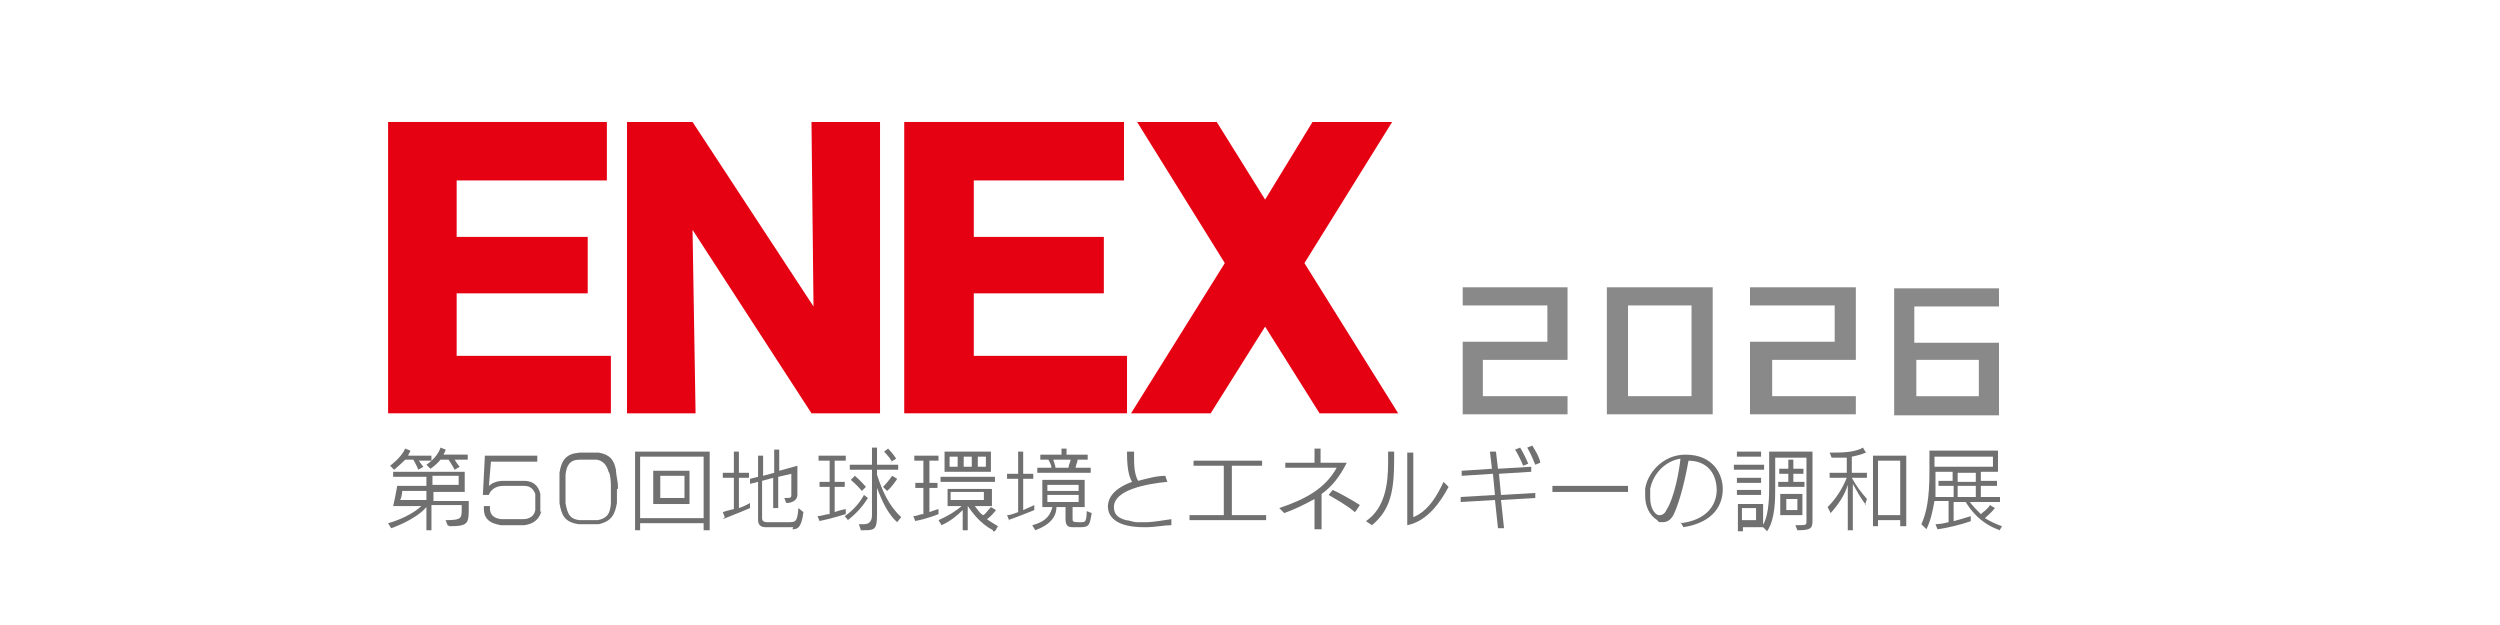
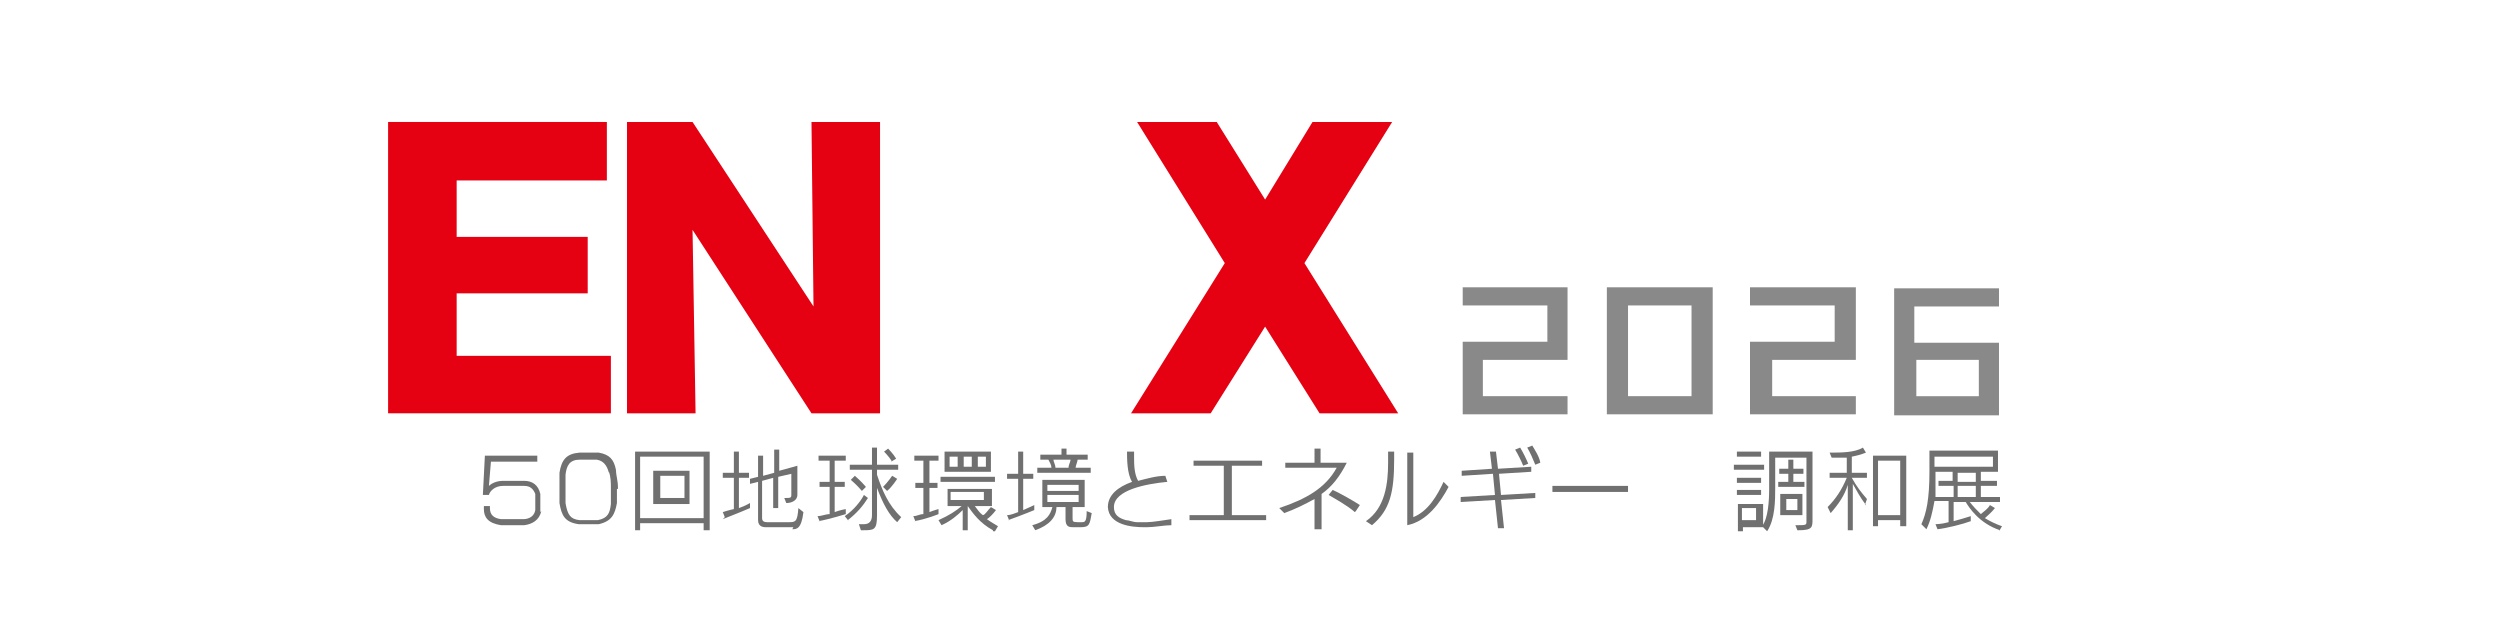
<svg xmlns="http://www.w3.org/2000/svg" id="logo" version="1.1" viewBox="0 0 248 62" width="248" height="62">
  <defs>
    <style>
      .st0 {
        fill: #898989;
      }

      .st1 {
        fill: #e50012;
      }

      .st2 {
        fill: #717071;
      }
    </style>
  </defs>
  <g>
-     <path class="st2" d="M44.4,52.1l-.2-.5c1.6,0,1.6-.2,1.6-1.1v-.4h-3v2.5h-.5v-2.3c-1.1,1.3-3.5,2.1-3.5,2.1l-.3-.5s2-.5,3.3-1.7h-2.8c.2-.8.4-2,.4-2h2.9v-.9h-3.3v-.5h7.1v2h-3.1v.9h3.5v.6c0,1.6,0,1.9-1.9,1.9h0ZM41.5,45.6c.3.5.5.7.5.7l-.5.3s-.2-.5-.5-1h-.8c-.5.5-1.1,1-1.1,1l-.4-.4s1.1-.8,1.5-1.7l.5.2c0,.2-.2.3-.2.5h2.3v.5h-1.2ZM42.3,48.7h-2.4s0,.5-.2.9h2.6v-.9h0ZM45.1,45.6c.3.5.5.7.5.7l-.5.3s-.2-.4-.6-1h-.8c-.5.6-1,.9-1,.9l-.4-.4s1.1-.7,1.4-1.7l.5.2c0,.2-.2.4-.2.5h2.4v.5h-1.4ZM45.5,47.2h-2.6v.9h2.6v-.9Z" />
    <path class="st2" d="M53.7,50.7c-.2.9-.9,1.3-1.7,1.4h-2.3c-1.3-.2-1.7-.8-1.7-1.6v-.3h.6v.2c0,.7.4,1,1.1,1.1h2.2c.6,0,1.1-.3,1.2-.9v-1.6c-.2-.5-.5-.8-1.1-.8h-2.1c-.8,0-1.3.5-1.4.9h-.6l.2-3.9h5.2v.6h-4.6l-.2,2.4c.2-.2.7-.5,1.4-.5h2.1c.8,0,1.4.4,1.6,1.3v.9c0,.3,0,.7,0,.9h0Z" />
    <path class="st2" d="M61.2,48.5c0,.5,0,1.1,0,1.4-.2,1.1-.5,1.8-1.8,2.1h-2c-1.4-.2-1.7-.9-1.9-2.1,0-.5,0-1,0-1.5s0-1.1,0-1.5c.2-1.3.7-1.9,2-2h1.9c1.1.2,1.5.7,1.7,1.7,0,.5.2,1.1.2,1.7v.2h0ZM60.4,46.9c-.2-.8-.6-1.2-1.2-1.3h-1.7c-1,0-1.3.6-1.4,1.5,0,.5,0,.9,0,1.4v1.4c.2,1.2.5,1.6,1.4,1.7h1.8c1-.2,1.2-.7,1.3-1.6,0-.4,0-.8,0-1.4v-.2c0-.5,0-1.1-.2-1.6h0Z" />
    <path class="st2" d="M69.8,52.6v-.7h-6.3v.7h-.5v-7.8h7.4v7.8h-.5ZM69.8,45.3h-6.3v6.1h6.3v-6.1ZM64.8,50v-3.3h3.6v3.3h-3.6ZM67.9,47.2h-2.4v2.2h2.4v-2.2Z" />
    <path class="st2" d="M71.9,51.3l-.2-.5c.6-.2,1.1-.3,1.1-.3v-3.1h-1.1v-.5h1.1v-2.1h.5v2.1h1v.5h-1v3c.6-.2,1.1-.5,1.1-.5v.5s-1.4.6-2.7,1.1h0ZM78.7,52.3h-2.7c-.2,0-.8,0-.8-.7v-3.8l-.8.2v-.5l.8-.2v-2.1h.5v2l1.1-.3v-2.3h.5v2.1l1.8-.5v2.9c0,.5-.5.8-1.1.8l-.2-.5h0c.6,0,.7,0,.7-.3v-2.1l-1.3.3v3.1h-.5v-3l-1.1.3v3.7c0,.3.2.4.5.4h2.1c.7,0,.9,0,1-1.4l.5.4c-.2,1.7-.7,1.7-1.1,1.7h0Z" />
    <path class="st2" d="M81.3,51.7l-.2-.5c.4,0,.8-.2,1.2-.2v-2.7h-1v-.5h1v-2.1h-1.1v-.5h2.7v.5h-1.1v2.1h1v.5h-1v2.5h0c.5-.2,1.1-.3,1.1-.3v.5s-1.6.5-2.7.7h0ZM84.2,51.7l-.4-.5c.9-.6,1.6-1.5,1.9-2.1l.4.3c-.5.8-1.1,1.5-2,2.2h0ZM89,51.8c-.8-.7-1.4-1.8-2-3.4v2.7c0,1.5-.3,1.5-1.4,1.5h-.2l-.2-.6h.5q.8,0,.8-.9h0v-4.5h-2.2v-.5h2.2v-1.7h.5v1.7h2.1v.5h-2.1v.5c.5,1.5,1.1,3,2.4,4.2l-.4.5h0ZM85.5,48.7c-.5-.6-1.1-1.1-1.1-1.1l.4-.4s.6.5,1.1,1.1l-.4.4ZM88,48.7l-.4-.4c.5-.5.9-1.1.9-1.1l.5.3s-.5.8-1,1.2ZM88.5,45.8c-.3-.5-.8-1-.8-1l.4-.3s.5.5.8,1l-.5.3h0Z" />
    <path class="st2" d="M90.8,51.7l-.2-.5c.4,0,.6-.2,1-.2v-2.6h-.8v-.5h.8v-2.2h-.9v-.5h2.4v.5h-.9v2.2h.8v.5h-.8v2.4c.5-.2.9-.3.9-.3v.5s-1.2.5-2.4.7h0ZM98.5,52.6c-1.3-.7-2-1.7-2.5-2.4h0v2.4h-.5v-2c-.5.5-1.2,1.1-2.1,1.5l-.3-.5c1.1-.5,1.7-.9,2.3-1.4h-1.4v-1.7h4.4v1.7h-1.7c.3.4.5.7.8.9.2,0,.5-.5.8-.8l.5.3c-.3.4-.7.8-.9.9.4.3.8.5,1.1.7l-.3.5h-.2ZM93.3,47.8v-.5h5.4v.5h-5.4ZM93.7,46.8v-2h4.6v2h-4.6ZM95,45.3h-.8v1h.8v-1ZM97.6,48.8h-3.3v.8h3.3v-.8ZM96.4,45.3h-.8v1h.8v-1ZM97.8,45.3h-.8v1h.8v-1Z" />
    <path class="st2" d="M100.1,51.6l-.2-.5c.4,0,.8-.2,1.1-.3v-3.3h-1.1v-.5h1.1v-2.2h.5v2.2h1v.5h-1v3.1c.7-.3,1.1-.5,1.1-.5v.5s-1.2.5-2.6,1h0ZM107.1,52.3h-.6c-.4,0-.8,0-.8-.8v-1.2h-.9c0,1-.7,1.8-2.1,2.3l-.3-.5c1.5-.4,1.8-1.1,2-1.8h-1v-2.7h4.2v2.7h-1.2v1.1c0,.3,0,.4.5.4h.4c.3,0,.5,0,.5-1.1l.5.2c-.2,1.1-.2,1.4-1.1,1.4h0ZM102.9,46.9v-.5h1.4c0-.3-.2-.6-.3-.8h-.8v-.5h2.1v-.6h.5v.6h2.1v.5h-1c0,.2-.2.6-.2.8h1.5v.5h-5.2,0ZM107,48.1h-3.1v.6h3.1v-.6ZM107,49.1h-3.1v.7h3.1v-.7ZM104.5,45.6c0,.2.2.5.2.8h1.3c0-.3.2-.6.2-.8h-1.7Z" />
    <path class="st2" d="M113.7,52.3h-.2c-1.2,0-3.5-.2-3.6-2h0c0-1.2,1-2,2.4-2.5-.5-.8-.5-2.3-.5-3h.7v.5c0,.7,0,1.7.4,2.4.8-.2,1.8-.5,2.7-.5l.2.6c-2.1.2-5.3.8-5.3,2.5h0c0,.8.5,1.1,1.2,1.3.3,0,.7.2,1.1.2h1c.5,0,1.7-.2,2.4-.3v.6c-.7,0-1.7.2-2.4.2h0Z" />
    <path class="st2" d="M118,51.6v-.5h3.4v-4.9h-3v-.5h6.8v.5h-3v4.9h3.4v.5s-7.5,0-7.5,0Z" />
    <path class="st2" d="M130.4,52.5v-3c-.9.5-1.9,1-3,1.4l-.5-.5c2.7-.9,4.6-2,5.7-4h-5.1v-.5h2.9v-1.4h.6v1.4h2.6c-.7,1.4-1.5,2.4-2.5,3.1v3.5s-.6,0-.6,0ZM134.4,50.8c-.8-.7-2.1-1.4-2.6-1.7l.4-.5c.5.2,2.1,1.1,2.7,1.5l-.4.6h0Z" />
    <path class="st2" d="M138.3,45.6c0,3.2-.4,5-2.2,6.5l-.6-.4c1.9-1.3,2.2-3.7,2.2-5.8s0-.8,0-1.1h.6v.7h0ZM139.6,52.1v-7.2h.6v6.4c1.5-.6,2.4-2.2,3-3.5l.5.5c-.8,1.5-2.1,3.4-4.1,3.8h0Z" />
    <path class="st2" d="M152.3,49.4l-3.4.2.3,2.8h-.6l-.3-2.8-3.4.2v-.5l3.4-.2-.2-2.1-3.1.2v-.5l3-.2-.2-1.7h.6l.2,1.7,3.3-.2v.5l-3.2.2.2,2.1,3.4-.2v.5h0ZM151.6,46l-.5.2c-.2-.5-.5-1.1-.8-1.6l.5-.2c.3.5.6,1.1.8,1.6h0ZM152.8,45.9l-.5.2c-.2-.5-.5-1.2-.8-1.7l.5-.2c.3.5.7,1.1.8,1.7h0Z" />
    <path class="st2" d="M161.5,48.2v.6h-7.5v-.6h7.5Z" />
-     <path class="st2" d="M166.7,51.9c1.9-.2,3.5-1.2,3.6-3.2h0c0-2.1-1.3-3-2.8-3-.5,2.8-1.1,4.6-1.5,5.4-.3.5-.6.7-1.1.7s-.3,0-.5-.2c-.8-.5-1.2-1.4-1.2-2.4s0-.5,0-.7c.2-1.5,1.7-3.4,4-3.4h0c2.8,0,3.7,2,3.7,3.4h0c0,1.5-.8,3.3-3.9,3.8l-.3-.5h0v.2ZM163.7,48.6v.8c0,1.1.5,1.6.8,1.7h.2c.2,0,.5-.2.6-.5.8-1.2,1.3-4,1.4-5.1-1.4.2-2.7,1.4-3,3h0Z" />
    <path class="st2" d="M172,46.6v-.5h3v.5h-3ZM172.9,52.2v.5h-.5v-2.7h2.5v2.3h-2ZM172.3,45.3v-.5h2.4v.5h-2.4ZM172.3,47.9v-.5h2.4v.5h-2.4ZM172.3,49.1v-.5h2.4v.5h-2.4ZM174.2,50.4h-1.4v1.2h1.4v-1.2ZM178.3,52.6l-.2-.5c1.1,0,1.1,0,1.1-.4v-6.3h-3.1v3c0,1.2,0,3.1-.8,4.3l-.5-.5c.6-.8.7-2.5.7-3.7v-3.7h4.3v6.7c0,.8,0,1.1-1.4,1.1h0ZM176.4,48.3v-.5h1v-.8h-.9v-.5h.9v-.9h.5v.9h1v.5h-1v.8h1.1v.5h-2.6ZM176.6,51.1v-2.1h2.2v2.1h-2.2ZM178.3,49.5h-1.1v1.1h1.1v-1.1Z" />
    <path class="st2" d="M185.1,50.1c-.6-.8-.9-1.4-1.3-2.1v4.6h-.5v-4.5c-.3,1-.9,1.9-1.7,2.8l-.3-.6c.8-.8,1.4-1.7,1.9-2.9h-1.7v-.5h1.7v-1.5c-.6,0-1.1,0-1.5,0l-.2-.5c1.1,0,2.5,0,3.3-.5l.3.5c-.5.2-.9.3-1.4.4v1.6h1.5v.5h-1.5c.5.9.9,1.4,1.5,2.1l-.2.6h0ZM188.5,52.2v-.6h-2.2v.6h-.5v-7h3.3v7h-.5ZM188.5,45.7h-2.2v5.4h2.2v-5.4Z" />
    <path class="st2" d="M198.4,52.6c-2.1-.7-3.1-2.3-3.4-2.8h-1.2v1.9c.7-.2,1.1-.3,1.7-.5v.5c-.8.3-2.4.7-3.3.8l-.2-.5s.6,0,1.3-.2v-2.1h-1.4c-.2,1.1-.4,2-.8,2.8l-.5-.5c.5-1.1.8-2.5.8-5.2v-2.1h6.8v2.1h-1.7v.9h1.6v.5h-1.6v1.1h1.9v.5h-3c.4.5.7.8,1.1,1.2.2-.2.7-.5.9-.9l.5.3c-.4.5-.8.8-1,1,.5.3,1.1.6,1.7.8l-.3.5.2-.2ZM193.7,48.2h-1.4v-.5h1.4v-.9h-1.7v.4c0,.8,0,1.4,0,2.1h1.8v-1.1h0ZM197.7,45.3h-5.8v1h5.8v-1ZM196,46.9h-1.8v.9h1.8v-.9ZM196,48.2h-1.8v1.1h1.8v-1.1Z" />
  </g>
  <g>
    <g>
      <polygon class="st1" points="60.6 35.3 60.6 41 38.5 41 38.5 12.1 60.2 12.1 60.2 17.9 45.3 17.9 45.3 23.5 58.3 23.5 58.3 29.1 45.3 29.1 45.3 35.3 60.6 35.3" />
      <polygon class="st1" points="80.5 41 68.7 22.8 69 41 62.2 41 62.2 12.1 68.7 12.1 80.7 30.4 80.5 12.1 87.3 12.1 87.3 41 80.5 41" />
-       <polygon class="st1" points="111.8 35.3 111.8 41 89.7 41 89.7 12.1 111.5 12.1 111.5 17.9 96.6 17.9 96.6 23.5 109.5 23.5 109.5 29.1 96.6 29.1 96.6 35.3 111.8 35.3" />
      <polygon class="st1" points="125.5 32.4 120.1 41 112.2 41 121.5 26.1 112.8 12.1 120.7 12.1 125.5 19.8 130.2 12.1 138.1 12.1 129.4 26.1 138.7 41 130.9 41 125.5 32.4" />
    </g>
    <g>
      <polygon class="st0" points="145.1 28.5 145.1 30.3 153.5 30.3 153.5 33.9 145.1 33.9 145.1 41.1 155.5 41.1 155.5 39.3 147.1 39.3 147.1 35.7 155.5 35.7 155.5 28.5 145.1 28.5" />
      <polygon class="st0" points="173.6 28.5 173.6 30.3 182 30.3 182 33.9 173.6 33.9 173.6 41.1 184.1 41.1 184.1 39.3 175.8 39.3 175.8 35.7 184.1 35.7 184.1 28.5 173.6 28.5" />
      <path class="st0" d="M159.4,28.5v12.6h10.5v-12.6h-10.5ZM167.8,39.3h-6.3v-9h6.3v9Z" />
      <path class="st0" d="M198.3,30.4v-1.8h-10.4v12.6h10.4v-7.2h-8.4v-3.6s8.4,0,8.4,0ZM196.3,35.7v3.6h-6.2v-3.6h6.2Z" />
    </g>
  </g>
</svg>